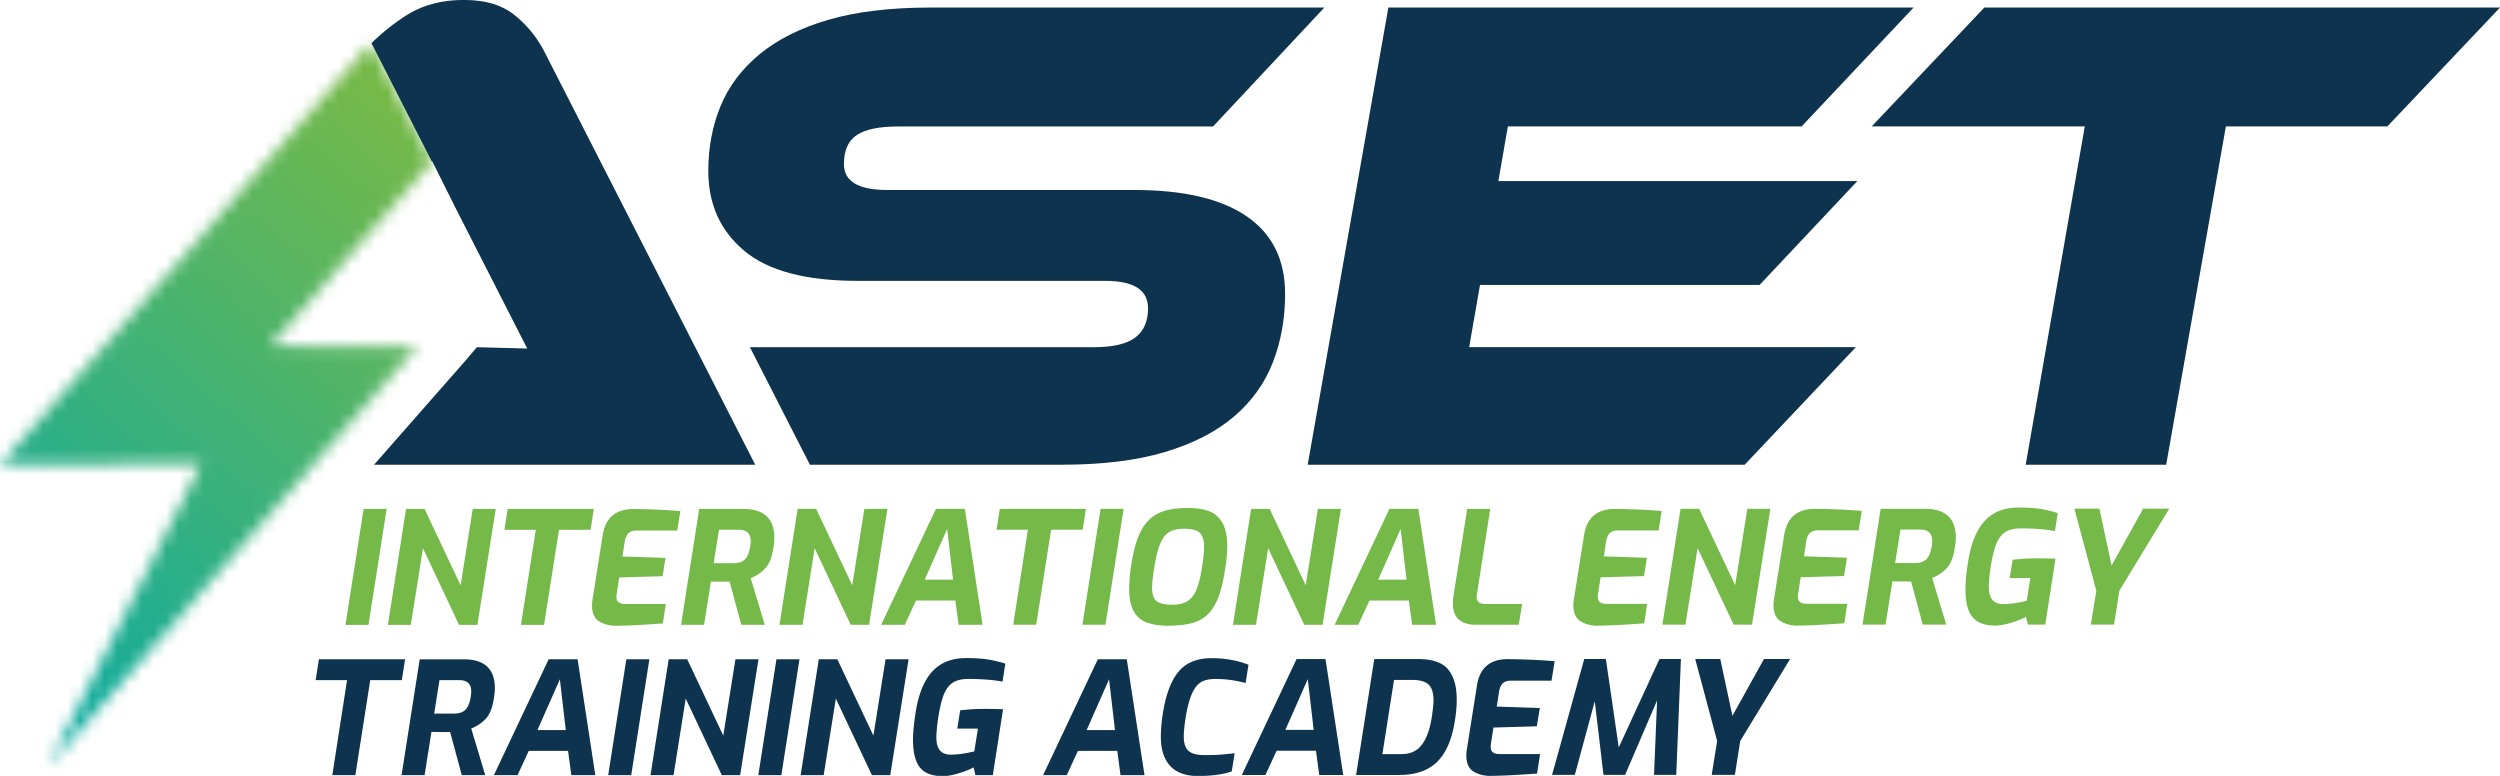
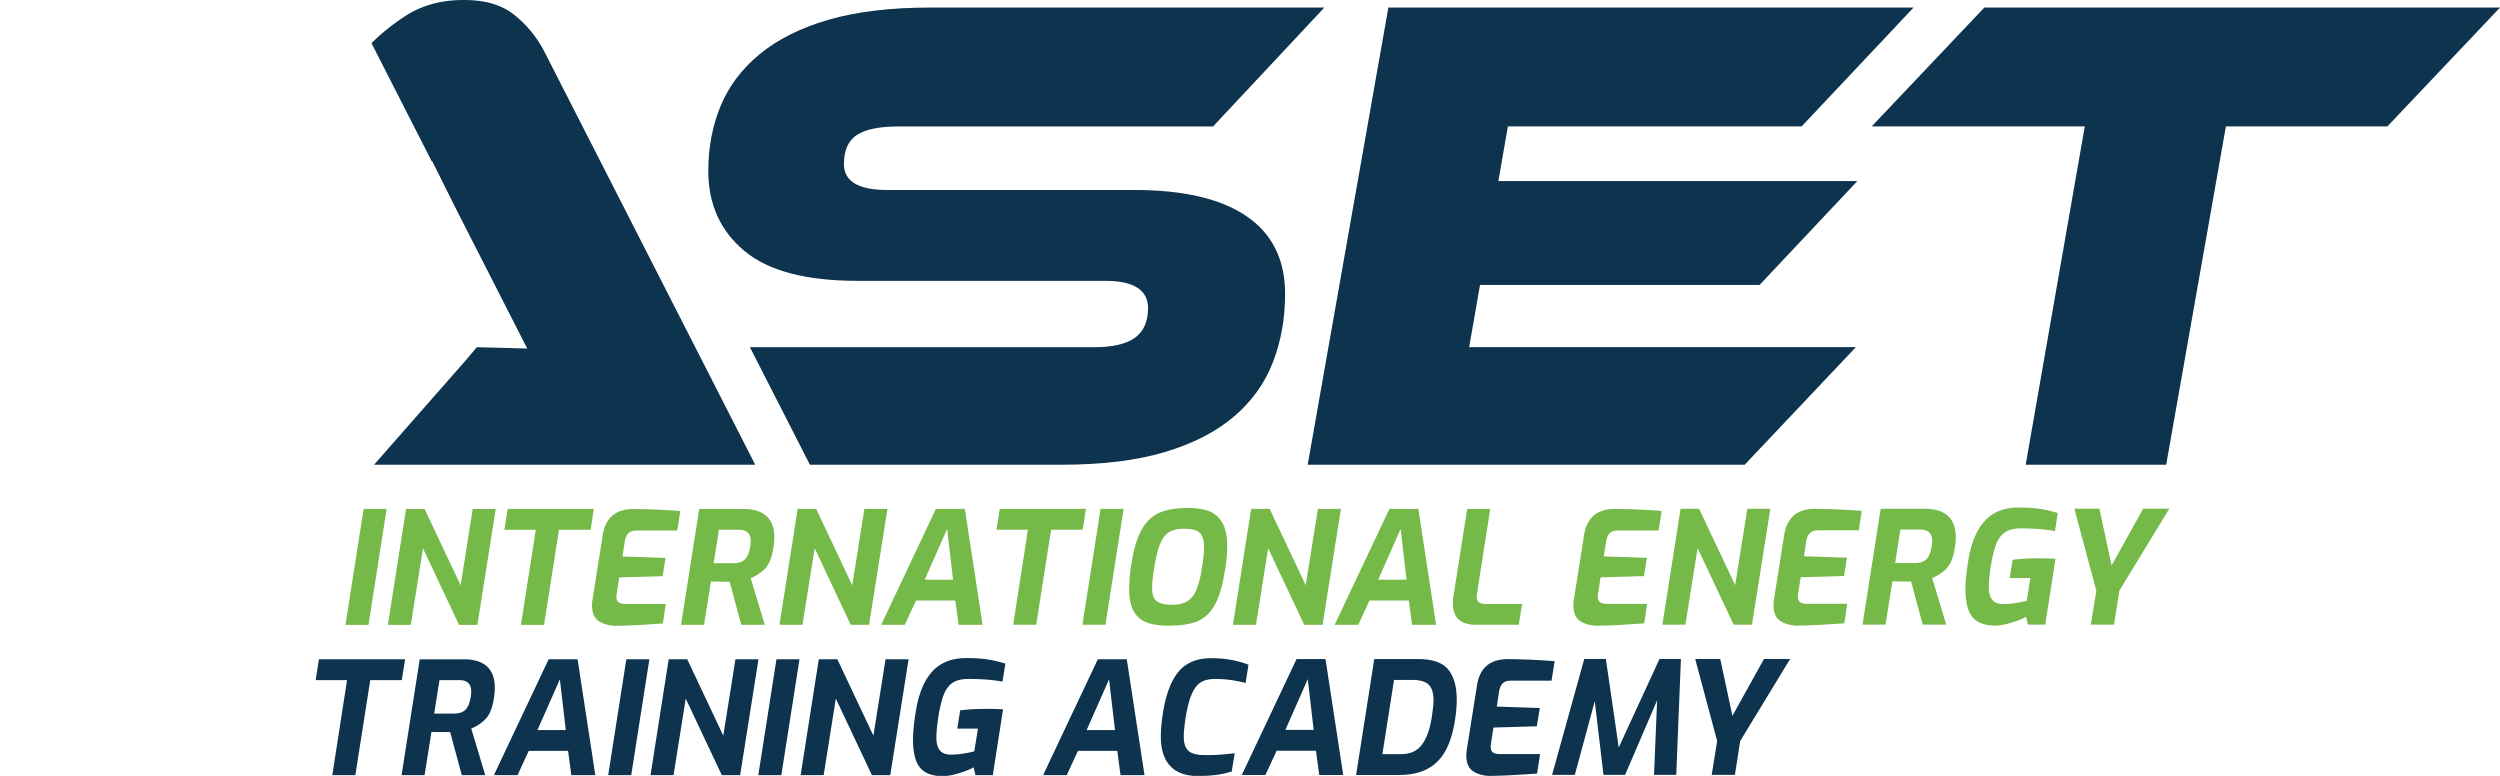
<svg xmlns="http://www.w3.org/2000/svg" viewBox="0 0 203 63" fill="none">
  <g clip-path="url(#a)">
    <path d="m150.699 28.186-9.03 9.55h-35.485L112.736.612h42.647l-9.088 9.65H122.44l-.773 4.443h29.147l-7.935 8.431h-22.702l-.881 5.049h31.403Z" fill="#0D334E" />
    <path d="m161.128.613-9.146 9.65h17.303l-4.799 27.472h11.409l4.848-27.472h13.113l9.145-9.65h-41.873ZM101.227 17.562c-2.076-1.42-5.113-2.135-9.116-2.135H72.05c-2.348 0-3.523-.7-3.523-2.106 0-1.11.351-1.897 1.046-2.358.694-.462 1.819-.693 3.358-.693H98.5l9.038-9.657H75.525c-3.23 0-5.987.332-8.265.995-2.277.664-4.139 1.601-5.593 2.806-1.453 1.204-2.506 2.61-3.165 4.22-.659 1.607-.988 3.36-.988 5.243 0 2.704.974 4.86 2.922 6.49 1.947 1.63 5.013 2.438 9.202 2.438h20.11c2.313 0 3.473.743 3.473 2.222 0 1.075-.351 1.868-1.046 2.387-.701.52-1.819.78-3.358.78H60.894l4.87 9.541h20.46c3.266 0 6.052-.339 8.35-1.024 2.292-.685 4.169-1.645 5.622-2.885 1.454-1.24 2.507-2.712 3.166-4.414.658-1.702.988-3.549.988-5.546 0-2.777-1.039-4.876-3.115-6.297" fill="#0D334E" />
    <mask id="b" maskUnits="userSpaceOnUse" x="0" y="3" width="36" height="60" style="mask-type:luminance">
-       <path d="M29.534 4.161 0 37.735l16.314-.058-12.39 24.53 29.9-34.021h-.093l.05-.058h-5.966l-5.85-.05L35.07 13.126l-4.906-9.62c-.215.216-.43.432-.63.655Z" fill="#fff" />
-     </mask>
+       </mask>
    <g mask="url(#b)">
      <path d="m15.335-14.018-44.253 50.551L19.73 79.727l44.253-50.552-48.648-43.194Z" fill="url(#c)" />
    </g>
    <path d="M42.811 28.301 37.04 16.985l-1.94-3.887-.03.028-4.905-9.62c.816-.809 1.74-1.551 2.786-2.23C34.275.427 35.836 0 37.633 0c1.798 0 3.094.397 4.104 1.19a9.154 9.154 0 0 1 2.45 2.972l17.137 33.573H30.372l7.483-8.518.867-1.024 4.09.108ZM138.99 62.92h1.884l.429-2.747 4.054-6.664h-2.12l-2.564 4.616-.988-4.616h-2.034l1.783 6.664-.444 2.748Zm-12.969 0h1.855l1.618-5.978.709 5.979h1.755l2.599-6.051-.25 6.05h1.804l.38-9.411h-1.74l-3.309 7.183-1.045-7.183h-1.755l-2.614 9.412h-.007Zm-4.963.08c.917-.007 2.17-.072 3.753-.187l.243-1.58h-3.244c-.258 0-.451-.043-.58-.137-.129-.094-.186-.252-.186-.469 0-.043.007-.122.021-.238l.201-1.312 3.523-.101.244-1.486-3.495-.116.186-1.218c.05-.303.15-.527.301-.671.15-.144.372-.216.666-.216h3.294l.251-1.58a51.017 51.017 0 0 0-3.81-.166c-1.447 0-2.285.721-2.5 2.164l-.823 5.2a2.603 2.603 0 0 0-.036.469c0 .627.201 1.06.594 1.298.394.238.86.353 1.404.353m-8.816-1.767.946-6.03h1.475c.63 0 1.074.13 1.339.383.258.252.394.685.394 1.284 0 .281-.05.721-.136 1.32-.158 1.017-.43 1.781-.817 2.279-.379.505-.931.757-1.632.757h-1.569v.007Zm-2.134 1.688h3.509c1.311 0 2.335-.353 3.065-1.06.731-.707 1.211-1.825 1.447-3.354.1-.584.15-1.154.15-1.717 0-1.067-.236-1.882-.701-2.444-.466-.563-1.282-.837-2.443-.837h-3.552l-1.475 9.412Zm-5.743-3.664 1.819-4.118.479 4.118h-2.298Zm-3.538 3.664h1.919l.91-1.969h3.194l.265 1.969h1.948l-1.44-9.412h-2.349l-4.447 9.412Zm-3.51.08c1.09 0 1.984-.123 2.693-.369l.237-1.478c-.423.05-.802.087-1.146.115-.344.03-.774.036-1.296.036-.623 0-1.06-.115-1.31-.346-.251-.23-.38-.613-.38-1.147 0-.367.05-.88.15-1.55.143-.858.315-1.515.523-1.962.207-.454.458-.765.752-.93.293-.166.68-.246 1.145-.246.803 0 1.619.109 2.45.332l.236-1.486c-.902-.353-1.905-.533-3.015-.533-1.167 0-2.062.368-2.671 1.103-.609.736-1.031 1.861-1.268 3.39a12.255 12.255 0 0 0-.164 1.883c0 1.024.25 1.817.751 2.365.502.548 1.268.83 2.306.83m-9.08-3.736 1.819-4.119.48 4.119h-2.3Zm-3.538 3.663h1.92l.909-1.969h3.194l.265 1.97h1.948l-1.44-9.413h-2.349L84.7 62.942Zm-8.135.08c.35 0 .787-.08 1.31-.238.516-.159.91-.318 1.182-.476l.15.634h1.41l.832-5.351a36.023 36.023 0 0 0-1.375-.029c-.559 0-1.032.014-1.425.05-.394.036-.624.058-.68.065l-.237 1.486h1.676l-.294 1.847a9.89 9.89 0 0 1-.888.18 6.876 6.876 0 0 1-1.003.086c-.415 0-.716-.115-.902-.346-.186-.23-.286-.57-.286-1.031 0-.404.05-.952.15-1.637.129-.801.28-1.414.451-1.861.18-.44.423-.765.73-.967.309-.202.738-.303 1.275-.303 1.075 0 1.998.073 2.765.217l.229-1.464a9.822 9.822 0 0 0-1.411-.332c-.487-.08-1.088-.115-1.79-.115-1.16 0-2.077.367-2.743 1.103-.666.736-1.11 1.832-1.34 3.303-.143.916-.214 1.652-.214 2.214 0 1.032.186 1.79.558 2.258.373.469.996.707 1.862.707m-11.544-.08h1.87l.987-6.217 2.93 6.217h1.49l1.489-9.412h-1.87l-.988 6.203-2.929-6.203h-1.504l-1.475 9.412Zm-3.438 0h1.87l1.475-9.412h-1.87l-1.474 9.412Zm-8.75 0h1.868l.989-6.217 2.929 6.217h1.49l1.489-9.412h-1.87l-.988 6.203-2.929-6.203h-1.504l-1.475 9.412Zm-3.438 0h1.869l1.475-9.412h-1.87l-1.474 9.412Zm-5.744-3.663 1.82-4.119.479 4.119h-2.299Zm-3.538 3.663h1.92l.91-1.969h3.193l.265 1.97h1.948L46.9 53.53h-2.348l-4.448 9.412Zm-4.848-4.998.43-2.719h1.59c.658 0 .988.303.988.916 0 .13-.015.267-.036.419-.086.519-.23.88-.444 1.081-.208.202-.523.303-.945.303h-1.583Zm-2.65 4.998h1.87l.558-3.512c.294.007.802.014 1.518.014l.946 3.498h1.904l-1.138-3.786a3.279 3.279 0 0 0 1.16-.772c.337-.346.566-.909.68-1.695a5.11 5.11 0 0 0 .079-.815c0-1.558-.845-2.337-2.528-2.337h-3.574l-1.475 9.413v-.008Zm-5.622 0h1.87l1.21-7.717h2.564l.265-1.695h-6.997l-.265 1.695h2.55l-1.197 7.717Z" fill="#0D334E" />
    <path d="M169.777 50.717h1.883l.43-2.748 4.054-6.664h-2.12l-2.564 4.616-.988-4.616h-2.034l1.783 6.664-.444 2.748Zm-7.756.08c.351 0 .788-.08 1.311-.238.515-.159.909-.318 1.181-.476l.151.634h1.41l.831-5.351a36.037 36.037 0 0 0-1.375-.03c-.558 0-1.031.015-1.425.051-.394.036-.623.058-.68.065l-.237 1.486h1.676l-.293 1.846a9.955 9.955 0 0 1-.888.18 6.89 6.89 0 0 1-1.003.087c-.415 0-.716-.115-.902-.346-.187-.23-.287-.57-.287-1.031 0-.404.05-.952.15-1.638.129-.8.28-1.413.452-1.86.179-.44.422-.765.73-.967.308-.202.738-.303 1.275-.303 1.074 0 1.998.072 2.764.217l.229-1.464a9.805 9.805 0 0 0-1.41-.332c-.487-.08-1.089-.116-1.791-.116-1.16 0-2.077.368-2.743 1.104-.666.736-1.11 1.832-1.339 3.303-.143.916-.215 1.652-.215 2.214 0 1.032.186 1.789.559 2.258.372.469.995.707 1.862.707m-8.128-5.078.429-2.719h1.59c.659 0 .988.303.988.916 0 .13-.014.267-.035.418-.086.52-.23.88-.444 1.082-.208.202-.523.303-.946.303H153.886Zm-2.65 4.998h1.869l.559-3.512c.293.007.802.014 1.518.014l.945 3.498h1.905l-1.139-3.786a3.284 3.284 0 0 0 1.161-.772c.336-.346.565-.909.68-1.695.05-.303.079-.577.079-.815 0-1.558-.845-2.337-2.528-2.337h-3.574l-1.475 9.413v-.008Zm-5.228.08c.917-.008 2.17-.072 3.753-.188l.236-1.58h-3.244c-.258 0-.451-.043-.58-.136-.129-.094-.187-.253-.187-.47 0-.043.008-.122.029-.237l.201-1.313 3.523-.1.236-1.487-3.494-.115.186-1.219c.05-.303.15-.526.301-.67.15-.145.372-.217.666-.217h3.294l.251-1.58a51.04 51.04 0 0 0-3.81-.165c-1.447 0-2.285.72-2.5 2.163l-.823 5.2a2.603 2.603 0 0 0-.036.47c0 .627.2 1.06.594 1.297.394.238.86.354 1.404.354m-11.022-.08h1.87l.988-6.216 2.929 6.216h1.489l1.49-9.412h-1.869l-.988 6.203-2.929-6.203h-1.504l-1.476 9.413Zm-5.228.08c.917-.007 2.17-.072 3.753-.188l.236-1.58h-3.244c-.258 0-.451-.042-.58-.136-.129-.094-.186-.253-.186-.469 0-.043.007-.123.029-.238l.2-1.313 3.524-.1.236-1.486-3.495-.116.186-1.219c.05-.303.151-.526.301-.67.15-.145.373-.217.666-.217h3.294l.251-1.58a51.017 51.017 0 0 0-3.81-.165c-1.446 0-2.284.721-2.499 2.163l-.824 5.2a2.698 2.698 0 0 0-.036.47c0 .627.201 1.06.595 1.298.394.238.859.353 1.403.353m-9.925-.08h3.487l.28-1.687h-2.958c-.244 0-.43-.043-.552-.137-.121-.094-.186-.245-.186-.454 0-.101.007-.18.029-.246l1.074-6.88h-1.869l-1.124 7.118a5.422 5.422 0 0 0-.036.585c0 .577.165 1.002.487 1.283.322.282.78.419 1.368.419Zm-7.921-3.663 1.819-4.118.48 4.118h-2.299Zm-3.538 3.664h1.919l.91-1.97h3.194l.265 1.97h1.948l-1.44-9.412h-2.348l-4.448 9.412Zm-8.257 0h1.869l.988-6.217 2.929 6.217h1.49l1.49-9.412h-1.869l-.989 6.202-2.929-6.202h-1.504l-1.475 9.412Zm-4.913-1.63c-.608 0-1.031-.094-1.282-.289-.25-.187-.372-.555-.372-1.089 0-.39.064-.96.186-1.702.136-.83.294-1.464.487-1.904.186-.44.437-.75.73-.923.301-.173.695-.26 1.197-.26.386 0 .694.043.923.123.23.08.401.223.516.432.115.21.179.505.179.895 0 .454-.057 1.046-.179 1.753-.115.757-.265 1.341-.451 1.767-.18.425-.423.728-.73.916-.309.187-.71.28-1.204.28Zm-.3 1.702c.96 0 1.733-.116 2.313-.354.58-.238 1.052-.67 1.41-1.312.366-.635.638-1.55.824-2.748.136-.786.2-1.464.2-2.034 0-.822-.136-1.464-.4-1.919-.273-.461-.638-.771-1.096-.937-.466-.173-1.039-.252-1.719-.252-.945 0-1.712.13-2.306.396-.594.267-1.074.729-1.432 1.378-.366.656-.638 1.565-.824 2.748a13.58 13.58 0 0 0-.186 2.062c0 .786.129 1.4.394 1.84.258.44.623.735 1.088.894.466.158 1.046.245 1.74.245m-7.018-.08h1.87l1.475-9.411h-1.87l-1.475 9.412Zm-5.621 0h1.869l1.21-7.717h2.564l.265-1.694h-6.997l-.265 1.694h2.55l-1.197 7.718Zm-7.183-3.663 1.819-4.118.48 4.118h-2.3Zm-3.538 3.664h1.919l.91-1.97h3.194l.265 1.97h1.948l-1.44-9.412h-2.349l-4.447 9.412Zm-8.258 0h1.87l.988-6.217 2.929 6.217h1.49l1.49-9.412h-1.87l-.988 6.202-2.93-6.202h-1.503l-1.476 9.412Zm-5.342-4.998.43-2.72h1.59c.659 0 .988.303.988.916a3 3 0 0 1-.036.419c-.086.52-.23.88-.444 1.082-.208.202-.523.303-.945.303H57.95Zm-2.65 4.998h1.87l.558-3.513c.294.008.802.015 1.518.015l.946 3.498h1.905l-1.14-3.787a3.28 3.28 0 0 0 1.161-.772c.337-.346.566-.908.68-1.694a5.11 5.11 0 0 0 .08-.815c0-1.558-.846-2.337-2.529-2.337h-3.573L55.3 50.739v-.007Zm-5.228.08c.917-.008 2.17-.073 3.753-.188l.236-1.58h-3.244c-.258 0-.451-.043-.58-.137-.129-.094-.186-.252-.186-.469 0-.043.007-.122.029-.238l.2-1.312 3.523-.101.237-1.486-3.495-.116.186-1.218c.05-.303.15-.527.301-.671.15-.144.372-.217.666-.217h3.294l.251-1.58a51.012 51.012 0 0 0-3.81-.165c-1.447 0-2.284.721-2.5 2.164l-.823 5.2a2.63 2.63 0 0 0-.036.469c0 .627.2 1.06.595 1.298.394.238.86.353 1.403.353m-7.763-.079h1.87l1.21-7.717h2.564l.265-1.695H41.22l-.265 1.695h2.55l-1.204 7.717h.007Zm-10.82 0h1.869l.988-6.217 2.929 6.217h1.49l1.489-9.412h-1.87l-.98 6.203-2.93-6.203h-1.503l-1.475 9.412h-.008Zm-3.438 0h1.869l1.475-9.412h-1.869l-1.475 9.412Z" fill="#75B949" />
  </g>
  <defs>
    <linearGradient id="c" x1="-4.536" y1="56.311" x2="35.251" y2="11.5" gradientUnits="userSpaceOnUse">
      <stop stop-color="#07AAA6" />
      <stop offset="1" stop-color="#75B949" />
    </linearGradient>
    <clipPath id="a">
      <path fill="#fff" d="M0 0h203v63H0z" />
    </clipPath>
  </defs>
</svg>